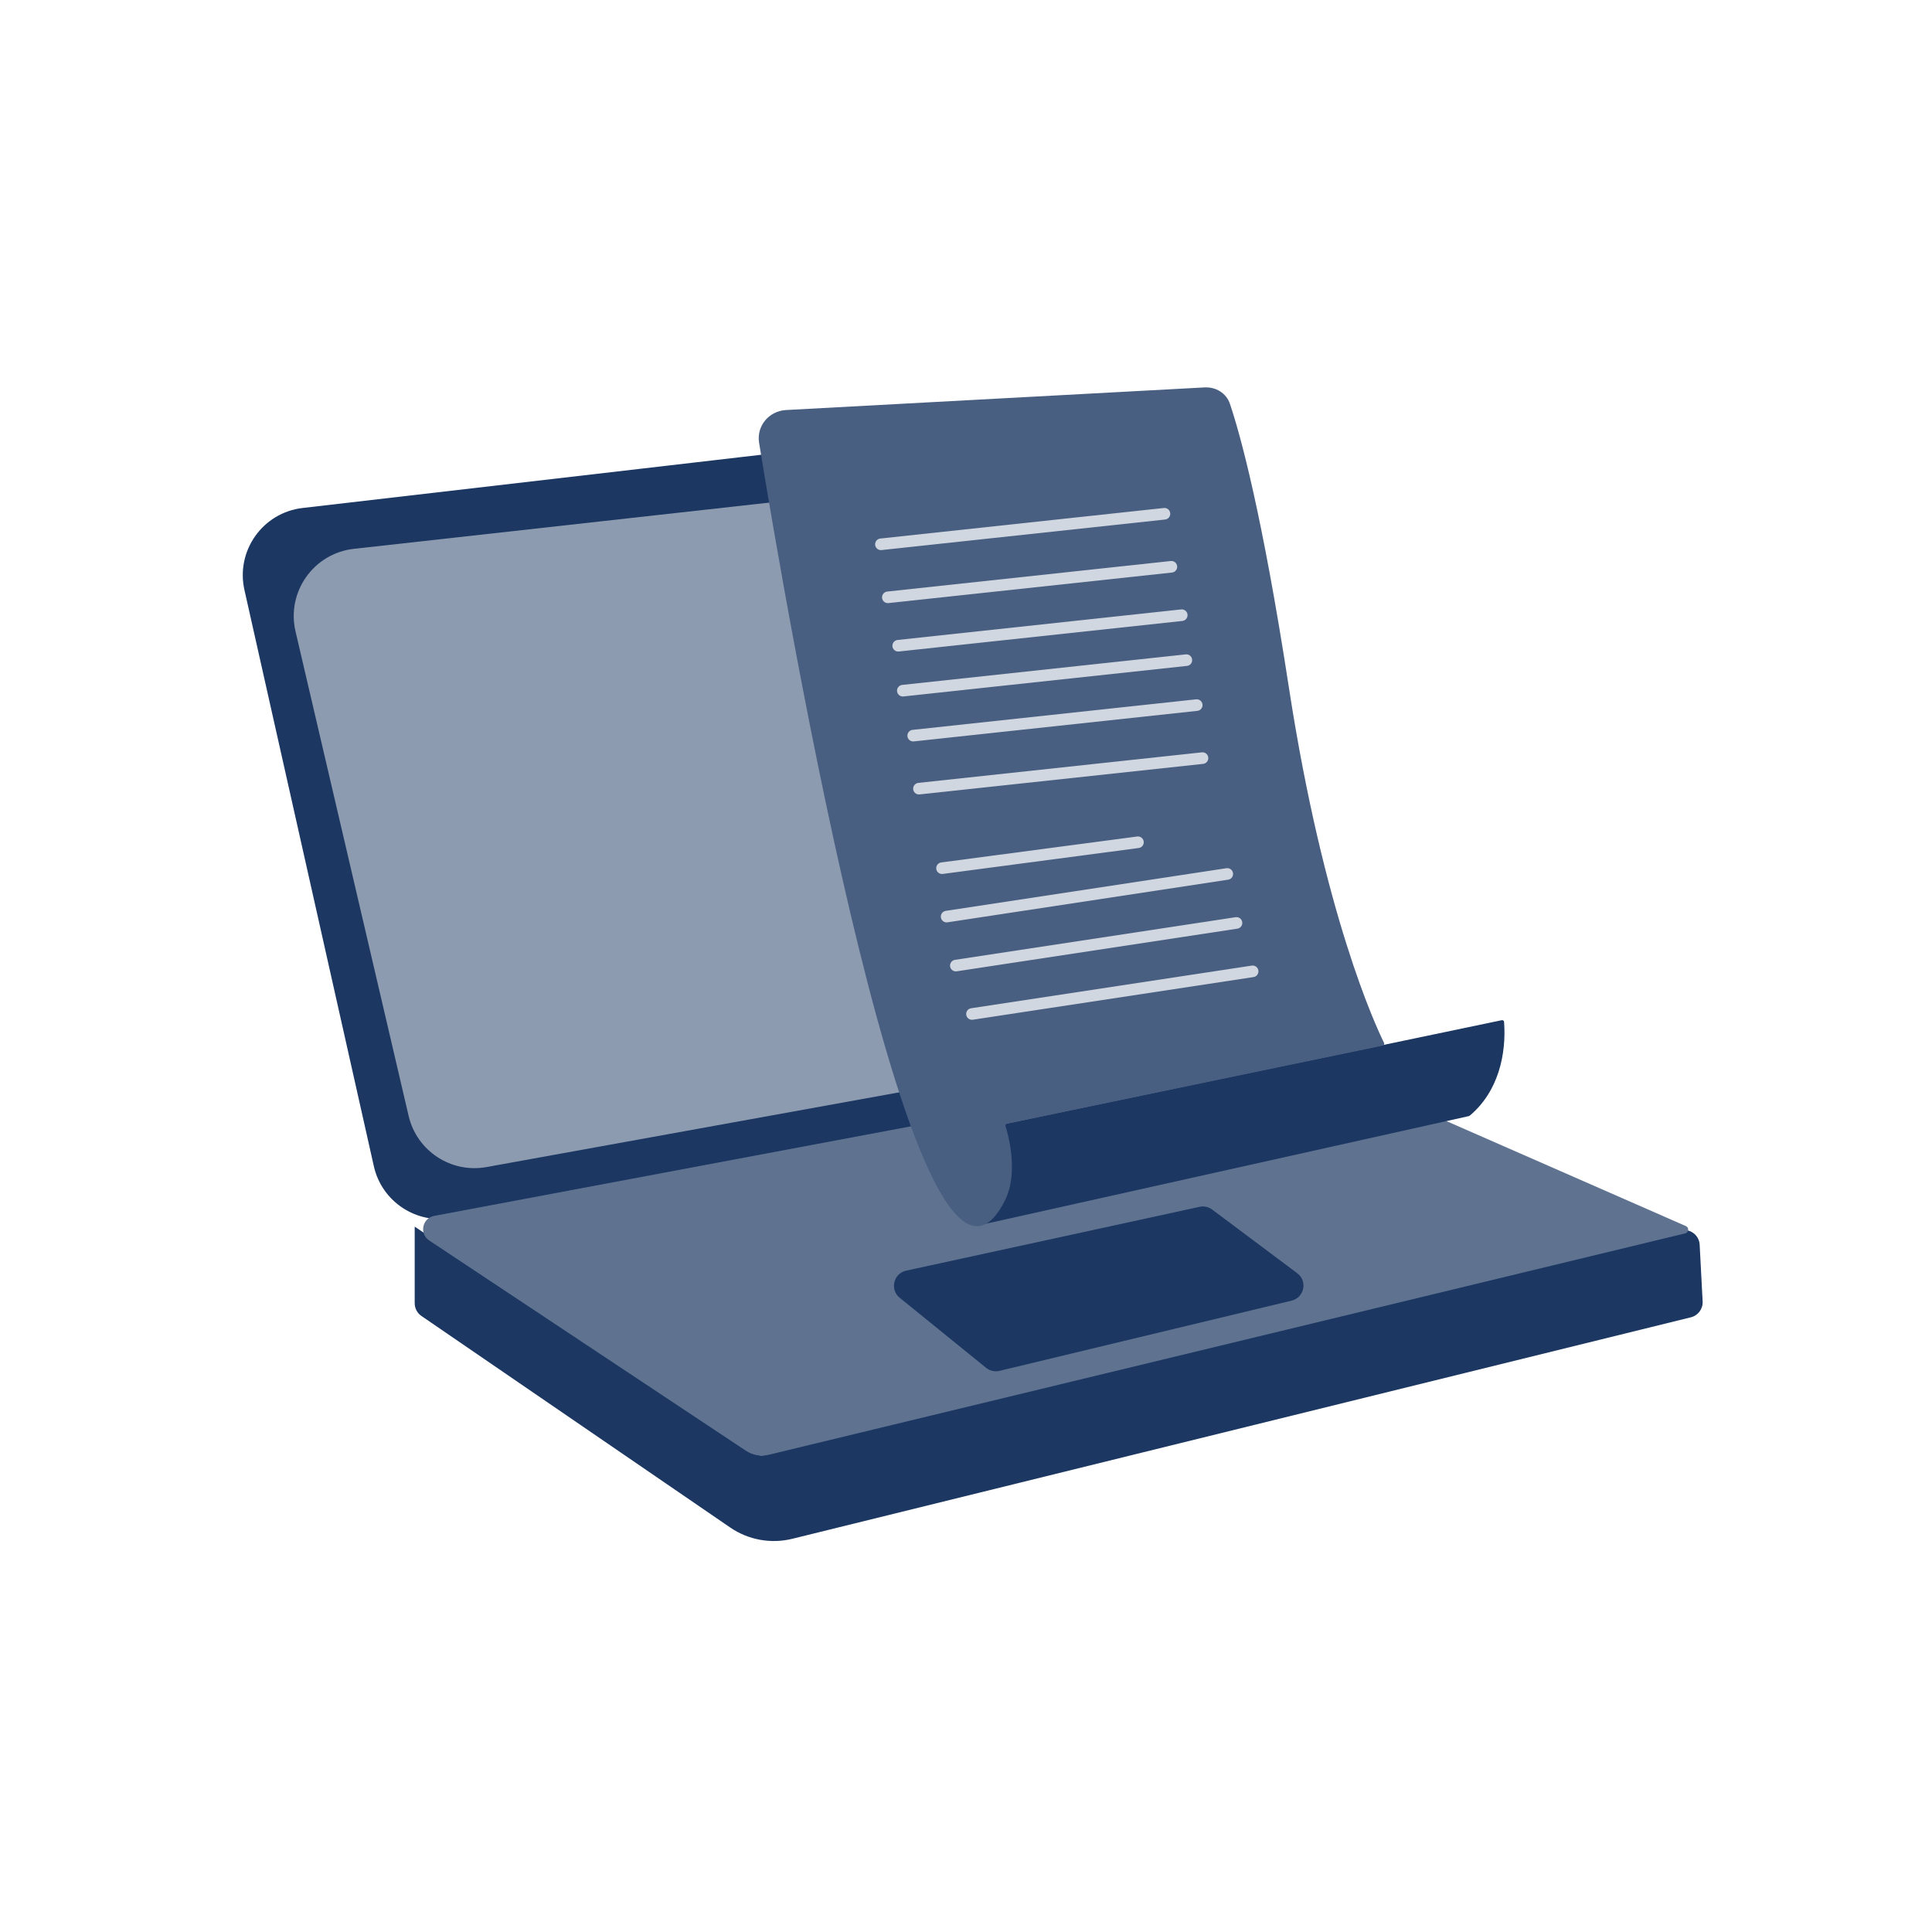
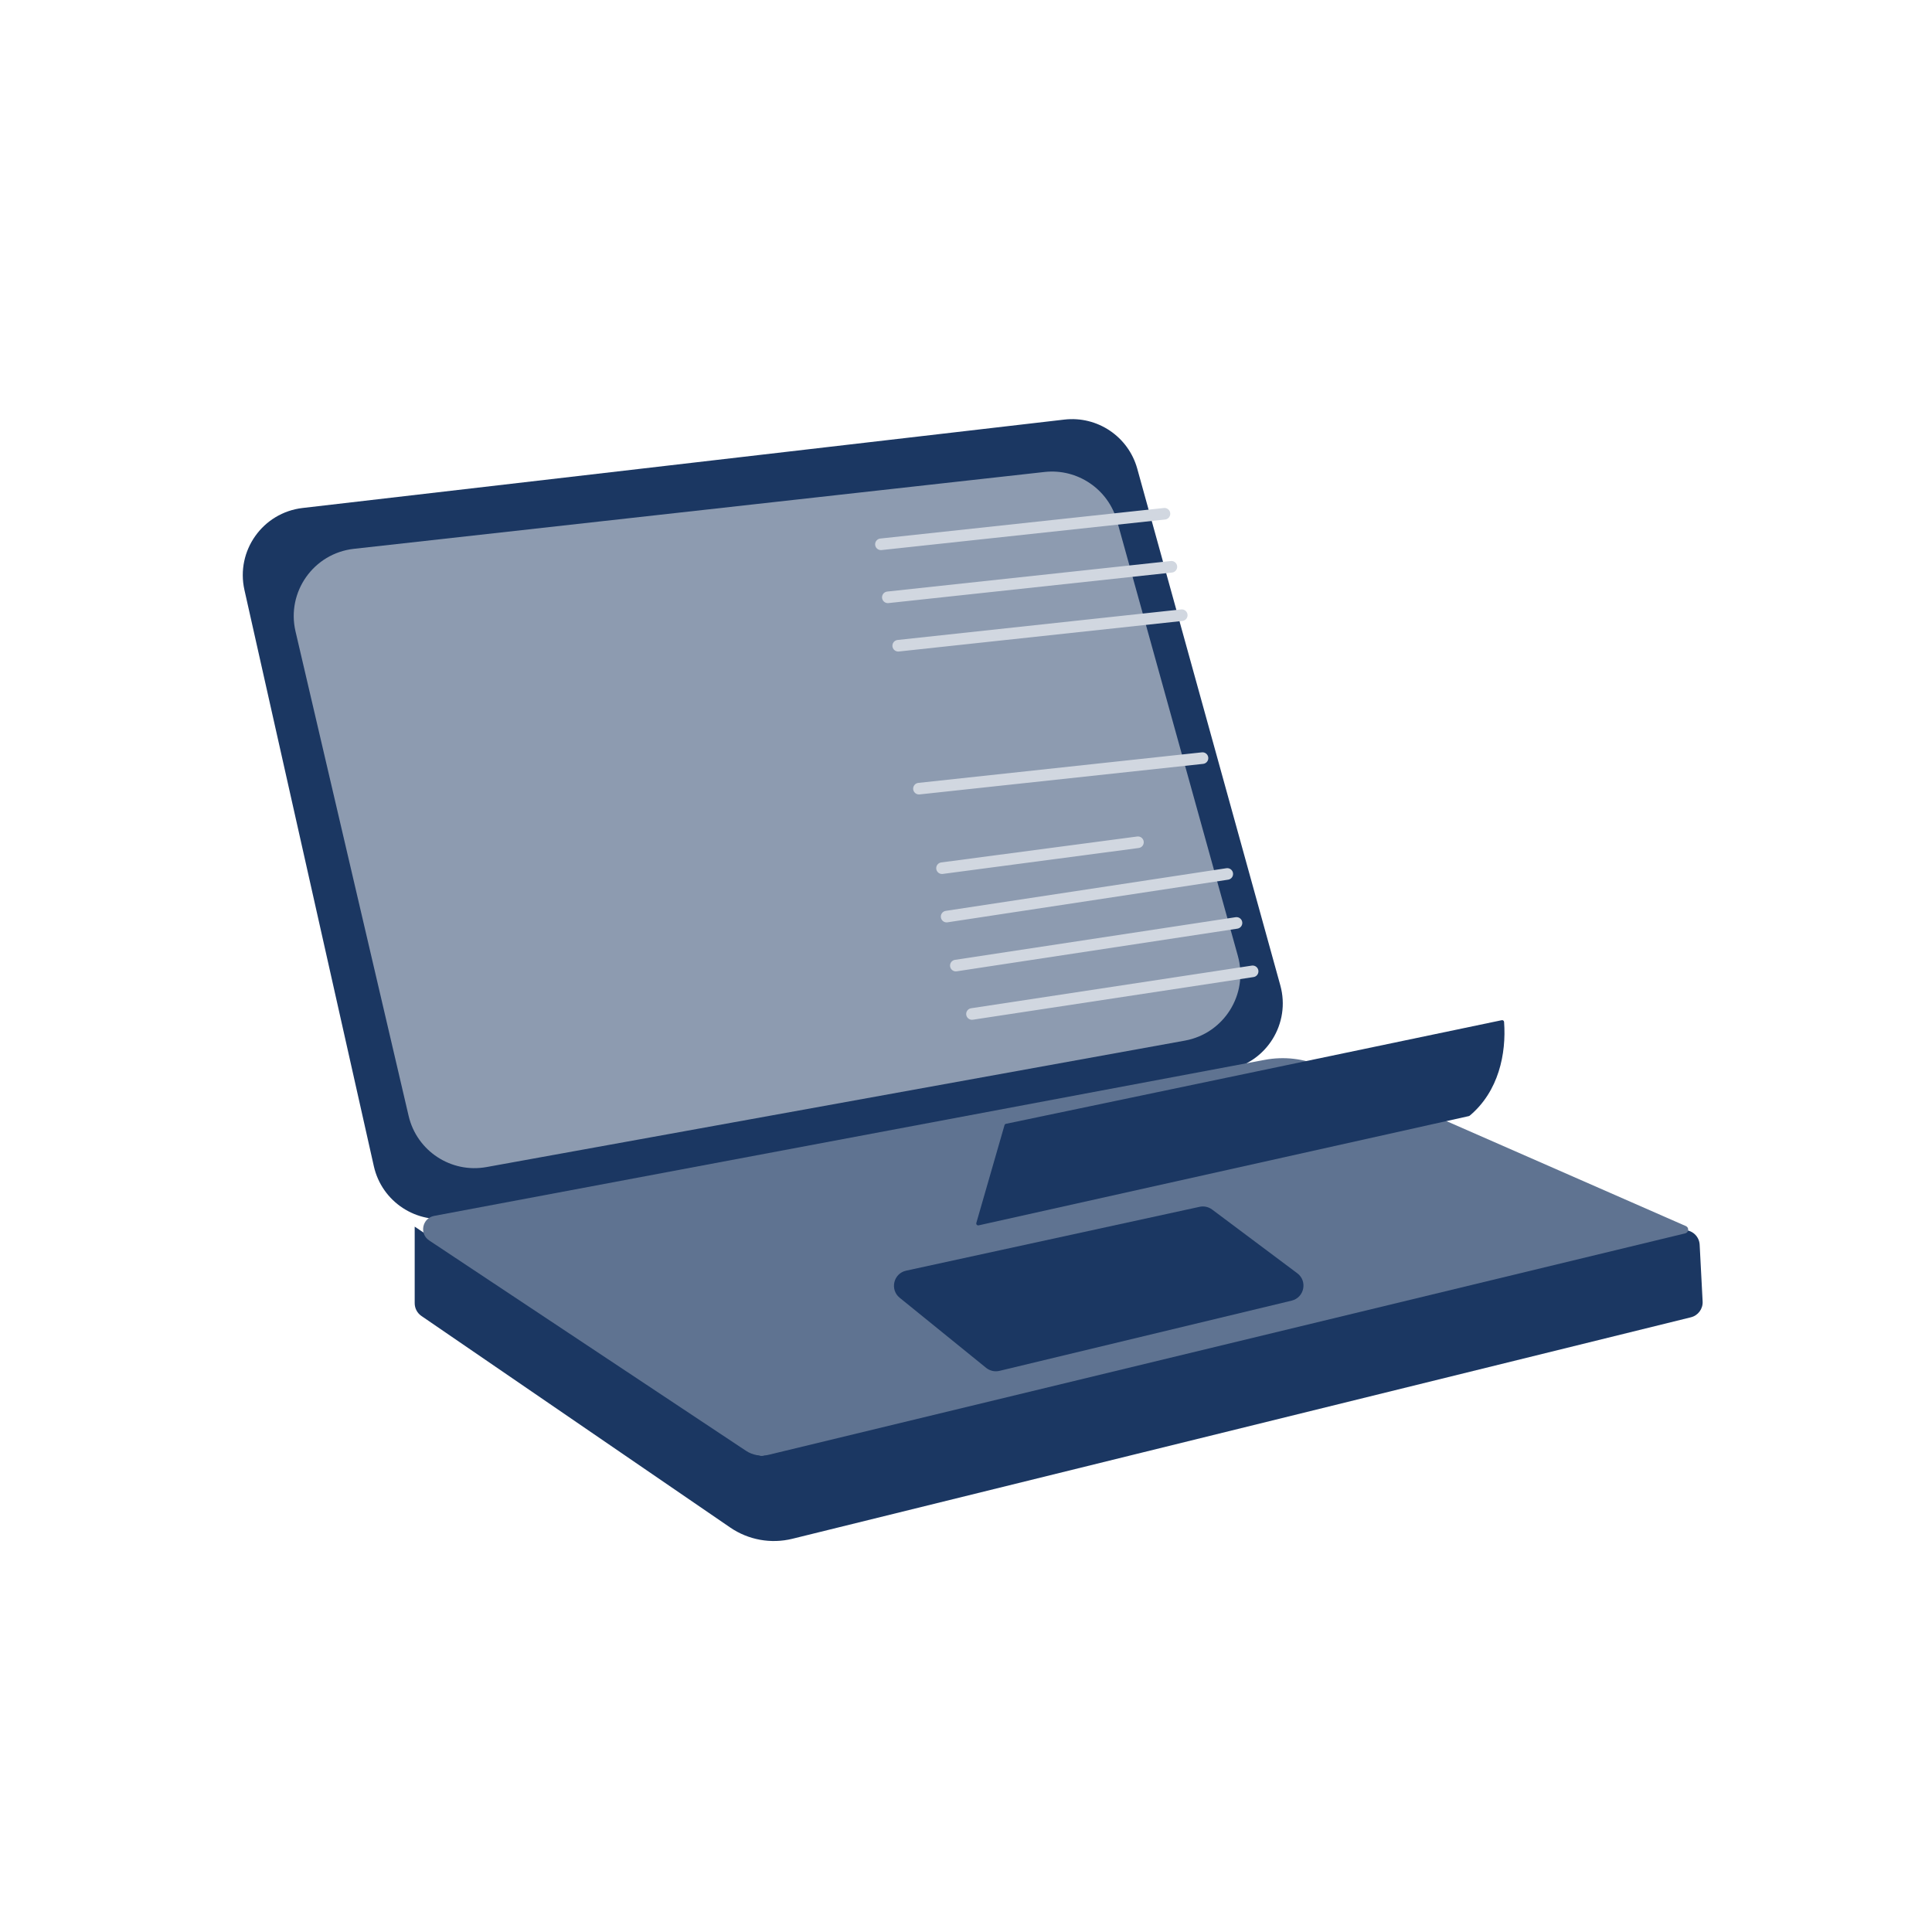
<svg xmlns="http://www.w3.org/2000/svg" width="1000" height="1000" viewBox="0 0 1000 1000" fill="none">
  <path d="M193.5 603.632L126.522 305.365C121.968 285.083 135.989 265.326 156.637 262.929L550.879 217.176C568.014 215.187 584.042 225.979 588.645 242.603L662.687 510.015C668.145 529.727 655.609 549.899 635.519 553.734L234.212 630.342C215.657 633.885 197.639 622.063 193.5 603.632Z" fill="#1B3762" />
  <path d="M211.502 577.586L152.96 326.814C148.193 306.392 162.331 286.391 183.173 284.072L540.617 244.296C557.688 242.396 573.614 253.165 578.211 269.715L640.732 494.825C646.244 514.671 633.512 534.962 613.244 538.632L251.821 604.07C233.473 607.392 215.741 595.745 211.502 577.586Z" fill="#8D9BB0" />
  <path d="M214.646 674.539V634.907L389.797 751.967C391.663 753.215 393.967 753.621 396.148 753.086L869.848 636.912C874.722 635.716 879.48 639.252 879.742 644.264L881.278 673.644C881.479 677.477 878.93 680.911 875.204 681.83L410.124 796.468C399.055 799.197 387.348 797.072 377.943 790.629L218.125 681.139C215.948 679.647 214.646 677.178 214.646 674.539Z" fill="#1B3762" />
  <path d="M386.078 750.9L222.14 642.051C216.906 638.576 218.545 630.5 224.719 629.34L654.668 548.569C664.551 546.712 674.765 547.879 683.975 551.916L872.61 634.613C874.364 635.382 874.138 637.939 872.277 638.389L397.898 752.985C393.839 753.965 389.556 753.21 386.078 750.9Z" fill="#5F7391" />
  <path d="M510.411 707.989L465.683 671.726C460.471 667.5 462.464 659.121 469.021 657.695L620.914 624.647C623.18 624.154 625.55 624.669 627.407 626.06L671.464 659.029C676.888 663.088 675.127 671.629 668.54 673.212L517.319 709.554C514.898 710.135 512.345 709.557 510.411 707.989Z" fill="#1B3762" />
  <path d="M505.349 632.989L519.929 582.39C520.031 582.034 520.322 581.764 520.685 581.688L777.314 528.051C777.9 527.929 778.462 528.343 778.507 528.94C779.723 545.356 775.717 564.933 760.703 577.481C760.582 577.582 760.437 577.653 760.283 577.688L506.528 634.242C505.787 634.408 505.139 633.719 505.349 632.989Z" fill="#1B3762" />
-   <path d="M520.096 621.484C474.541 711.53 406.858 315.008 392.909 229.211C391.485 220.453 398.027 212.709 406.887 212.23L623.413 200.526C629.333 200.206 634.73 203.448 636.623 209.066C642.016 225.071 653.245 265.602 667.153 356.006C685.233 473.522 712.117 531.167 716.387 539.798C716.682 540.395 716.317 541.081 715.665 541.216L521.221 581.578C520.626 581.702 520.272 582.318 520.454 582.897C521.953 587.67 527.331 607.184 520.096 621.484Z" fill="#495F81" />
  <path d="M455.965 281.732L602.724 265.922" stroke="#D1D7E0" stroke-width="6" stroke-linecap="round" />
  <path d="M459.544 309.174L606.303 293.365" stroke="#D1D7E0" stroke-width="6" stroke-linecap="round" />
  <path d="M464.913 334.231L611.672 318.421" stroke="#D1D7E0" stroke-width="6" stroke-linecap="round" />
-   <path d="M467.3 357.497L614.059 341.688" stroke="#D1D7E0" stroke-width="6" stroke-linecap="round" />
-   <path d="M472.669 380.764L619.428 364.954" stroke="#D1D7E0" stroke-width="6" stroke-linecap="round" />
  <path d="M475.652 408.207L622.411 392.397" stroke="#D1D7E0" stroke-width="6" stroke-linecap="round" />
  <path d="M487.583 449.371L589.002 435.948" stroke="#D1D7E0" stroke-width="6" stroke-linecap="round" />
  <path d="M489.969 474.427L635.236 452.354" stroke="#D1D7E0" stroke-width="6" stroke-linecap="round" />
  <path d="M494.742 499.782L640.01 477.708" stroke="#D1D7E0" stroke-width="6" stroke-linecap="round" />
  <path d="M503.095 524.838L648.362 502.764" stroke="#D1D7E0" stroke-width="6" stroke-linecap="round" />
</svg>